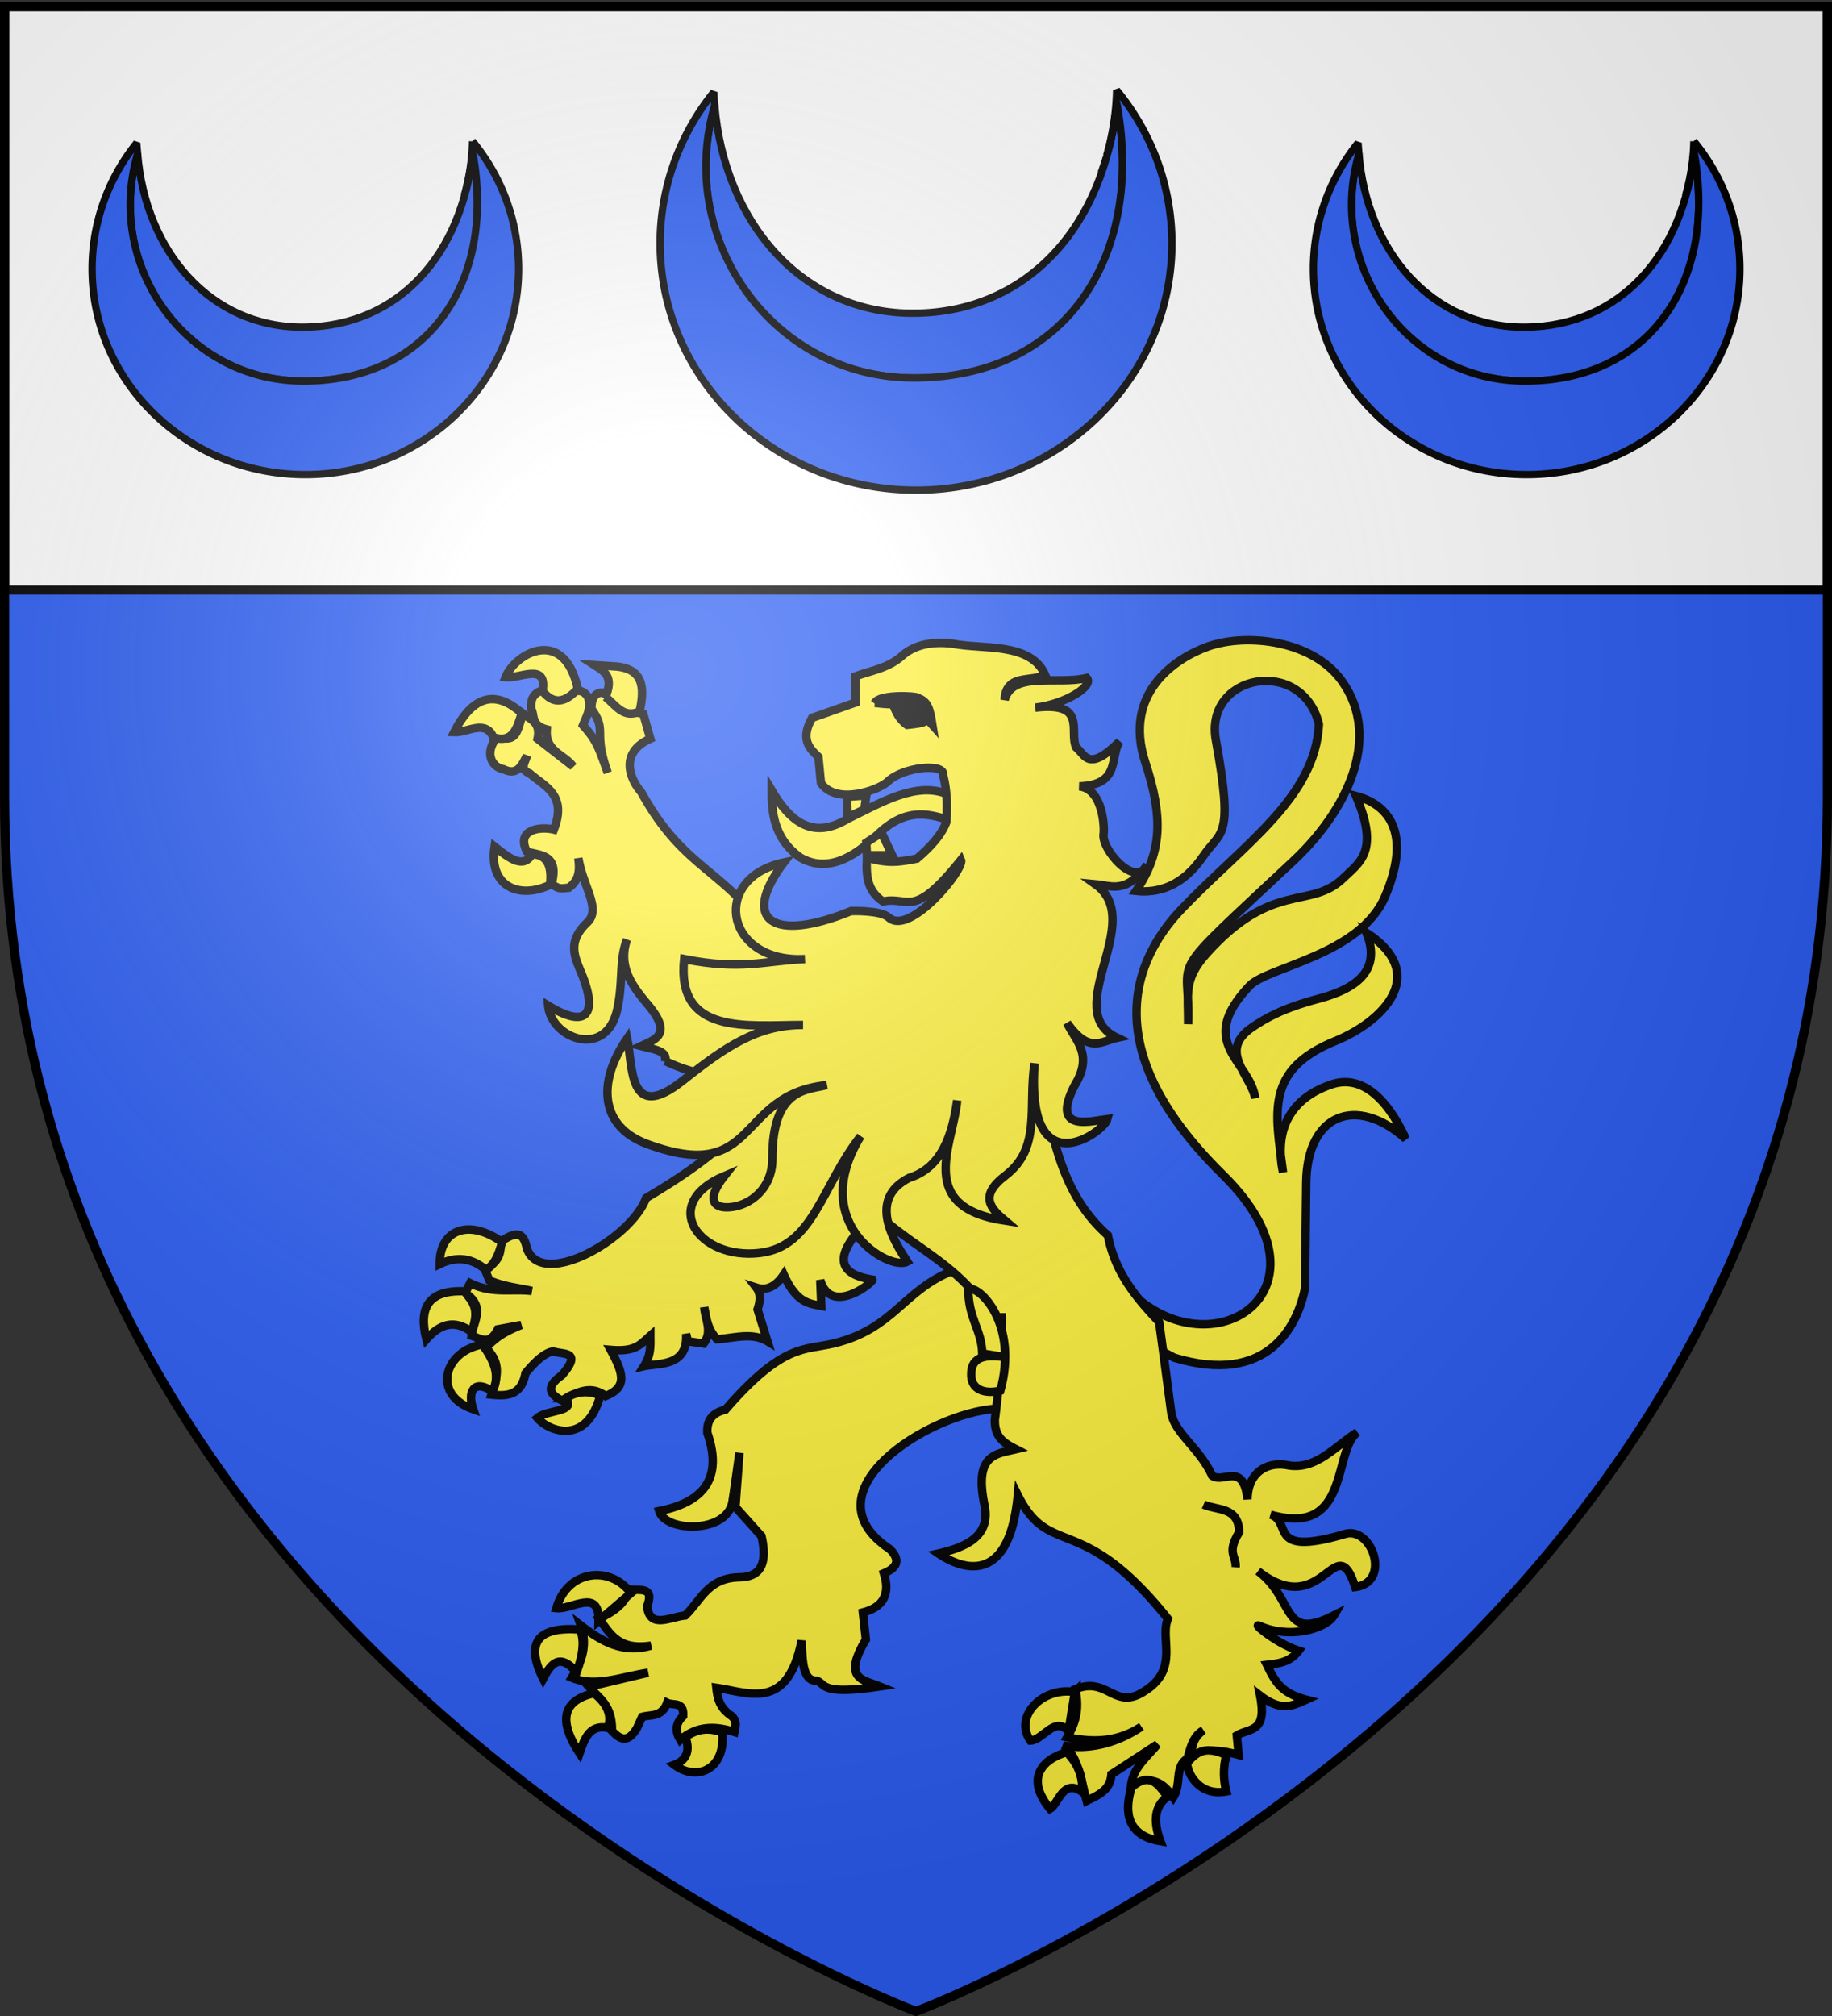
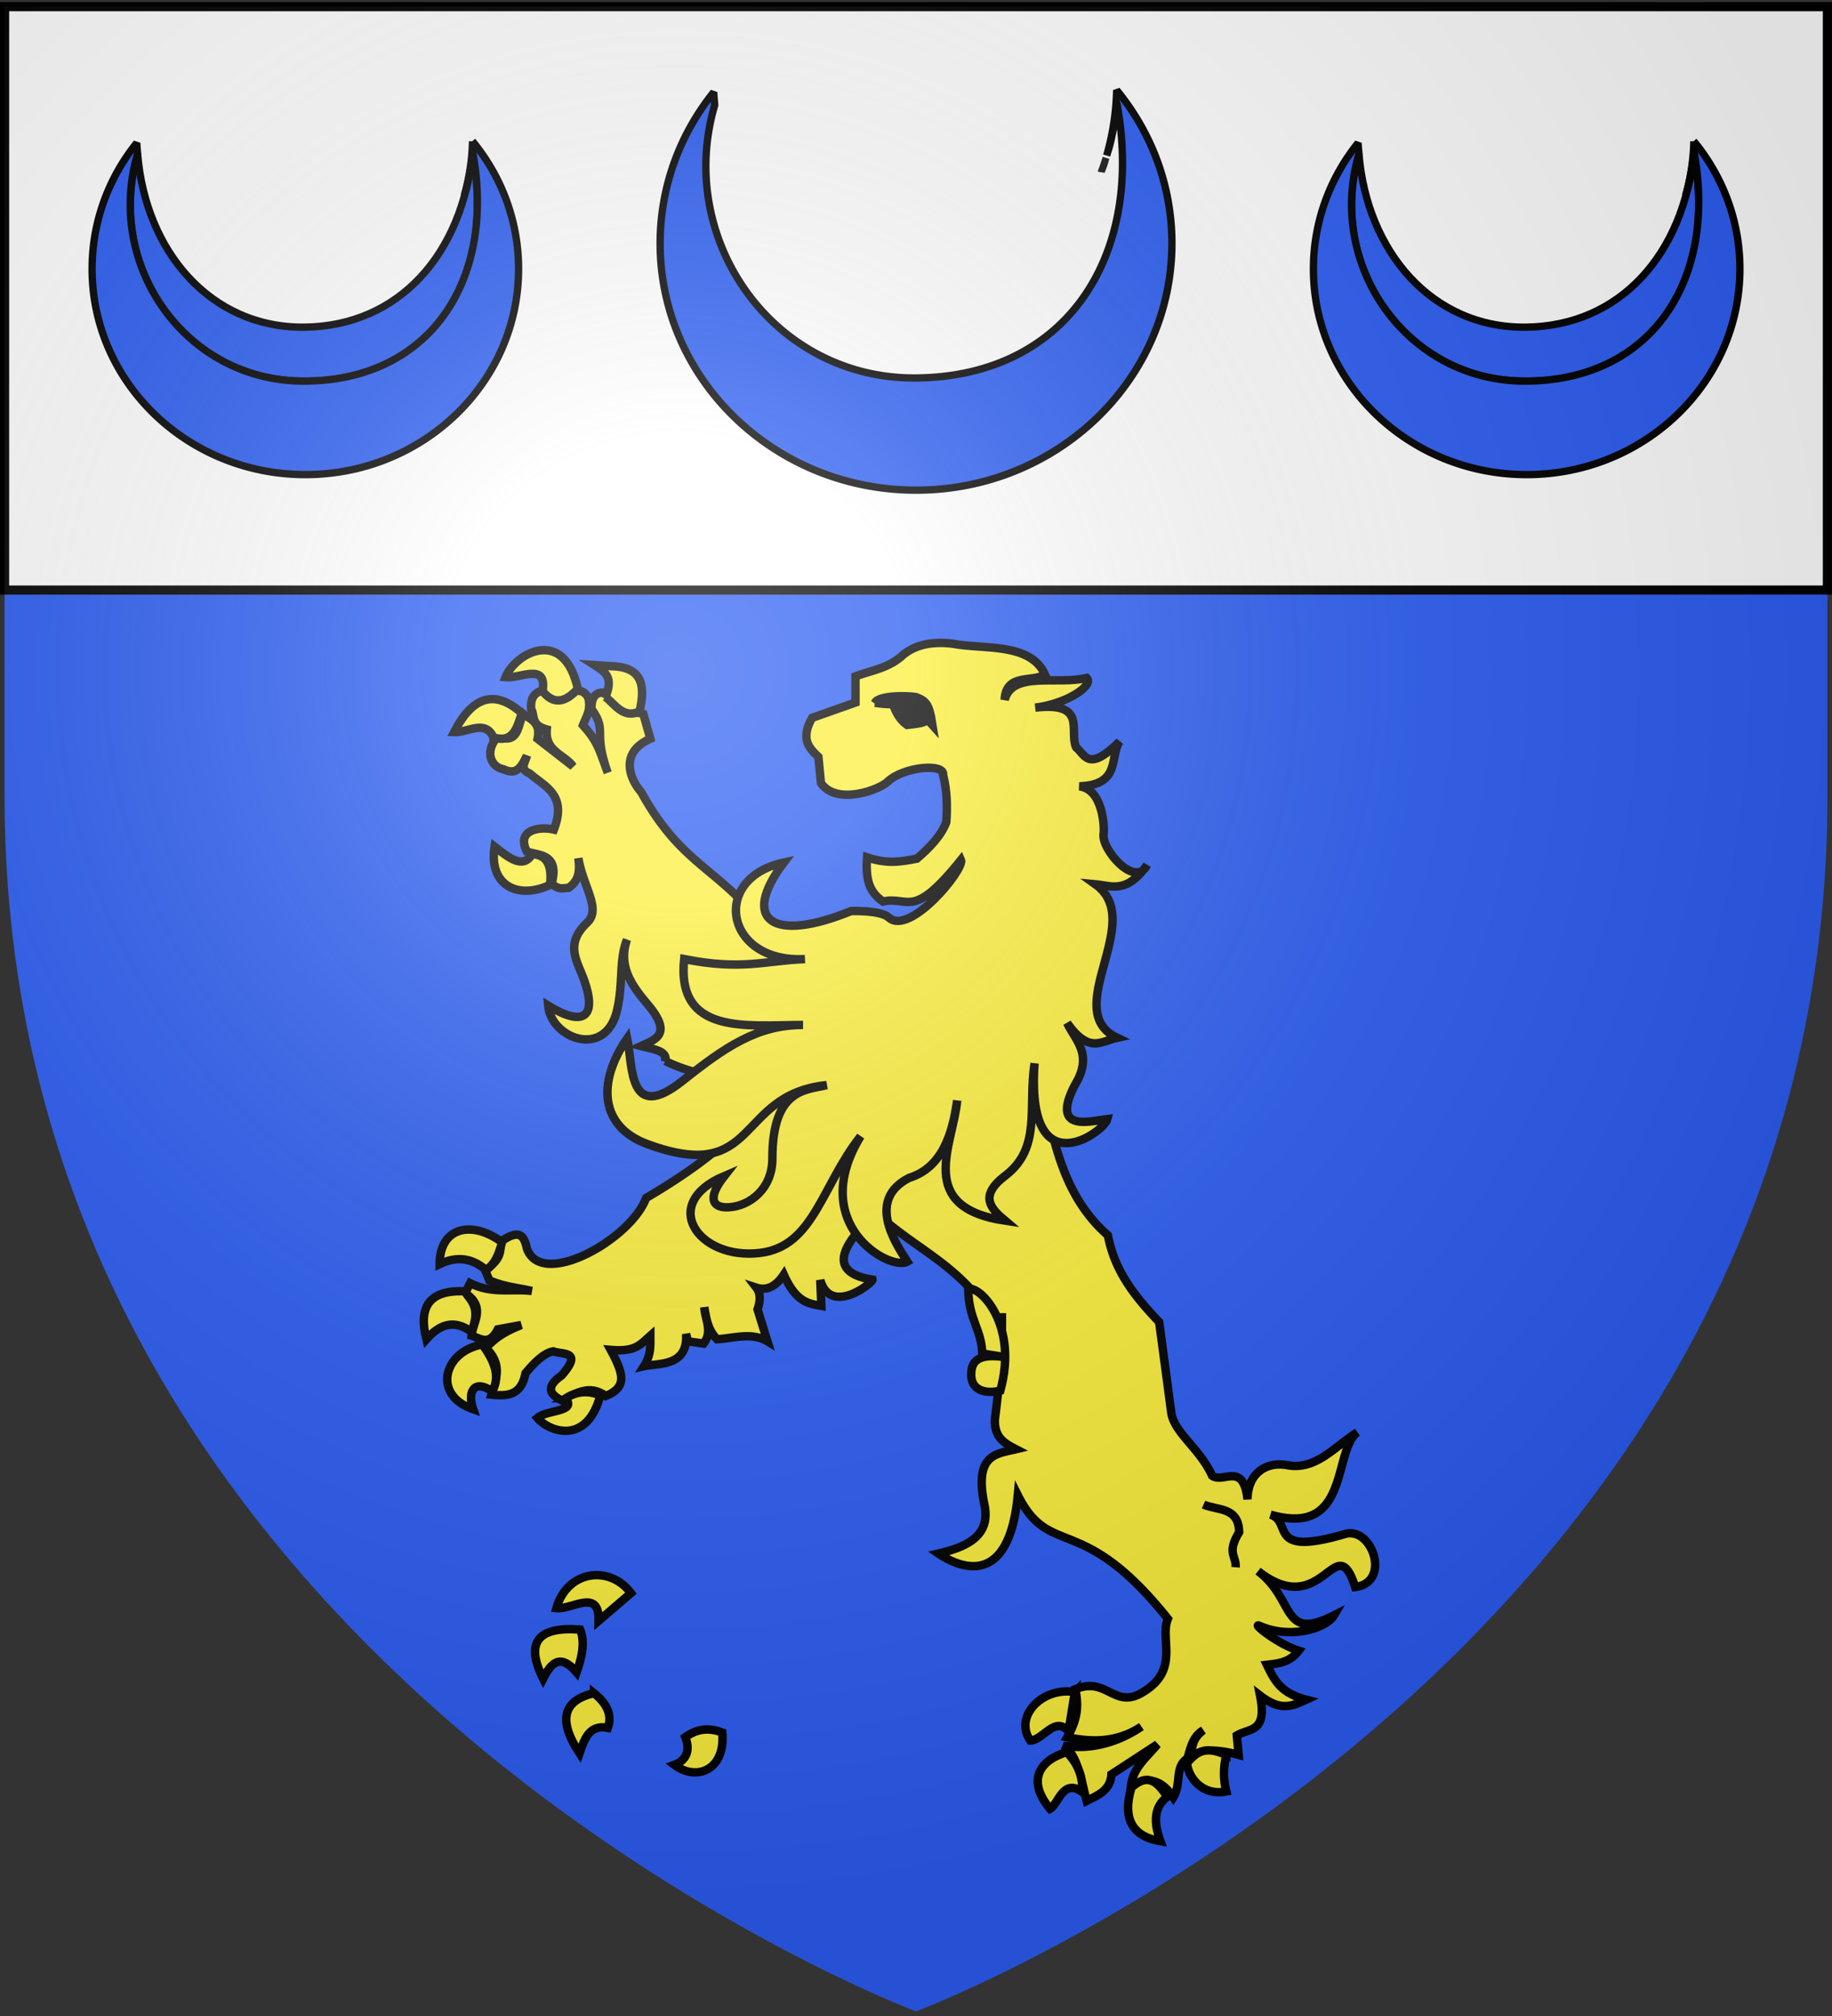
<svg xmlns="http://www.w3.org/2000/svg" xmlns:xlink="http://www.w3.org/1999/xlink" width="600" height="660" version="1.0">
  <rect width="100%" height="100%" fill="#333333" stroke="none" />
  <desc>Flag of Canton of Valais (Wallis)</desc>
  <defs>
    <g id="c">
-       <path id="b" d="M0 0v1h.5z" transform="rotate(18 3.157 -.5)" />
      <use xlink:href="#b" width="810" height="540" transform="scale(-1 1)" />
    </g>
    <g id="d">
      <use xlink:href="#c" width="810" height="540" transform="rotate(72)" />
      <use xlink:href="#c" width="810" height="540" transform="rotate(144)" />
    </g>
    <g id="g">
      <path id="f" d="M0 0v1h.5z" transform="rotate(18 3.157 -.5)" />
      <use xlink:href="#f" width="810" height="540" transform="scale(-1 1)" />
    </g>
    <g id="h">
      <use xlink:href="#g" width="810" height="540" transform="rotate(72)" />
      <use xlink:href="#g" width="810" height="540" transform="rotate(144)" />
    </g>
    <radialGradient xlink:href="#a" id="j" cx="221.445" cy="226.331" r="300" fx="221.445" fy="226.331" gradientTransform="matrix(1.353 0 0 1.349 -77.63 -85.747)" gradientUnits="userSpaceOnUse" />
    <linearGradient id="a">
      <stop offset="0" style="stop-color:white;stop-opacity:.314" />
      <stop offset=".19" style="stop-color:white;stop-opacity:.251" />
      <stop offset=".6" style="stop-color:#6b6b6b;stop-opacity:.125" />
      <stop offset="1" style="stop-color:black;stop-opacity:.125" />
    </linearGradient>
    <path id="e" d="M2.922 27.673c0-5.952 2.317-9.844 5.579-11.013 1.448-.519 3.307-.273 5.018 1.447 2.119 2.129 2.736 7.993-3.483 9.121.658-.956.619-3.081-.714-3.787-.99-.524-2.113-.253-2.676.123-.824.552-1.729 2.106-1.679 4.108z" />
  </defs>
  <g style="display:inline">
    <path d="M300 658.5s298.5-112.32 298.5-397.772V2.176H1.5v258.552C1.5 546.18 300 658.5 300 658.5" style="fill:#2b5df2;fill-opacity:1;fill-rule:evenodd;stroke:none;stroke-width:1px;stroke-linecap:butt;stroke-linejoin:miter;stroke-opacity:1" />
    <path d="M1.5 2.176h597v191H1.5z" style="opacity:1;fill:#fff;fill-opacity:1;stroke:#000;stroke-width:3;stroke-linecap:round;stroke-linejoin:miter;stroke-miterlimit:4;stroke-dasharray:none;stroke-opacity:1" />
  </g>
  <g style="fill:#000;fill-rule:evenodd;stroke:none;display:inline">
    <path d="M149.519 52.07c.233-.62.502-1.214.719-1.844.238-.691.407-1.422.625-2.125a71 71 0 0 1-1.344 3.97z" style="opacity:.9;fill:#fcef3c;fill-opacity:1;fill-rule:evenodd;stroke:#000;stroke-width:2;stroke-linejoin:bevel;stroke-miterlimit:4;stroke-dasharray:none;stroke-opacity:1" transform="translate(190.243 -3.163)scale(1.14)" />
-     <path d="M38.456 32.976C27.834 70.116 51.737 111.42 96.3 111.32s65.521-33.625 57.656-79.062c-3.476 35.273-25.35 60.08-57.906 60.468-32.559.388-54.898-26.268-57.594-59.75z" style="opacity:1;fill:#2b5df2;fill-opacity:1;fill-rule:evenodd;stroke:#000;stroke-width:2.105;stroke-linejoin:bevel;stroke-miterlimit:4;stroke-dasharray:none;stroke-opacity:1" transform="translate(190.243 -3.163)scale(1.14)" />
    <path d="M153.925 28.664a73.6 73.6 0 0 1-2.875 18.781c.3-.999.648-1.98.906-3a73 73 0 0 0 2-12.187c8.07 43.255-13.855 78.68-57.656 79.062-41.194.36-69.196-39.887-57.844-78.344-.1-1.246-.243-2.484-.28-3.75-9.662 12.001-15.407 27.08-15.407 43.438 0 39.138 32.944 70.875 73.531 70.875s73.5-31.737 73.5-70.875c0-16.618-5.934-31.908-15.875-44z" style="opacity:1;fill:#2b5df2;fill-opacity:1;fill-rule:evenodd;stroke:#000;stroke-width:2.105;stroke-linejoin:bevel;stroke-miterlimit:4;stroke-dasharray:none;stroke-opacity:1" transform="translate(190.243 -3.163)scale(1.14)" />
  </g>
  <g id="i" style="fill:#000;fill-rule:evenodd;stroke:none;display:inline">
    <path d="M149.519 52.07c.233-.62.502-1.214.719-1.844.238-.691.407-1.422.625-2.125a71 71 0 0 1-1.344 3.97z" style="opacity:.9;fill:#fcef3c;fill-opacity:1;fill-rule:evenodd;stroke:#000;stroke-width:2;stroke-linejoin:bevel;stroke-miterlimit:4;stroke-dasharray:none;stroke-opacity:1" transform="matrix(.95 0 0 .95 8.53 19.02)" />
    <path d="M38.456 32.976C27.834 70.116 51.737 111.42 96.3 111.32s65.521-33.625 57.656-79.062c-3.476 35.273-25.35 60.08-57.906 60.468-32.559.388-54.898-26.268-57.594-59.75z" style="opacity:1;fill:#2b5df2;fill-opacity:1;fill-rule:evenodd;stroke:#000;stroke-width:2.526;stroke-linejoin:bevel;stroke-miterlimit:4;stroke-dasharray:none;stroke-opacity:1" transform="matrix(.95 0 0 .95 8.53 19.02)" />
    <path d="M153.925 28.664a73.6 73.6 0 0 1-2.875 18.781c.3-.999.648-1.98.906-3a73 73 0 0 0 2-12.187c8.07 43.255-13.855 78.68-57.656 79.062-41.194.36-69.196-39.887-57.844-78.344-.1-1.246-.243-2.484-.28-3.75-9.662 12.001-15.407 27.08-15.407 43.438 0 39.138 32.944 70.875 73.531 70.875s73.5-31.737 73.5-70.875c0-16.618-5.934-31.908-15.875-44z" style="opacity:1;fill:#2b5df2;fill-opacity:1;fill-rule:evenodd;stroke:#000;stroke-width:2.526;stroke-linejoin:bevel;stroke-miterlimit:4;stroke-dasharray:none;stroke-opacity:1" transform="matrix(.95 0 0 .95 8.53 19.02)" />
  </g>
  <use xlink:href="#i" width="600" height="660" style="display:inline" transform="translate(400)" />
  <g style="display:inline">
-     <path d="M361.822 411.881c24.792 43.482 81.566 14.821 38.676-27.3-44.989-44.184-25.813-74.15-13.27-87.212 20.15-20.985 43.578-36.264 44.742-60.29-5.507-22.344-37.732-16.52-33.747 5.31 5.956 32.622 1.61 29.381-4.17 37.917-6.846 10.109-15.118 12.143-21.993 11.376 8.698-12.816 8.858-24.331 3.034-42.09-7.41-22.59 9.698-34.061 20.475-37.917 12.388-4.432 34.289-2.298 43.985 11.375 13.335 18.806 1.122 42.816-15.926 58.773-43.473 40.693-33.566 29.503-34.505 53.464.046-10.244-1.531-14.672 6.067-23.13 21.673-24.127 33.962-14.182 44.743-24.646 5.272-5.117 12.023-8.706 4.171-26.922 12.314 3.288 17.612 14.063 9.48 32.988-8.259 19.218-38.407 22.9-44.364 29.197-17.83 18.843.123 24.31 1.895 36.78-1.507-7.71-12.253-15.473-1.137-23.13 4.666-3.213 10.291-6.371 21.992-9.479 13.455-3.573 20.249-10.016 15.547-21.613 21.111 13.83 4.968 29.314-10.176 35.485-23.15 9.434-19.65 23.47-17.125 43.005-3.24-15.304 3.691-24.726 15.925-28.818 9.205-3.078 17.734 3.585 24.268 17.822-16.251-14.452-32.362-8.124-32.61 14.409l-.379 34.505c-2.495 12.515-12.257 31.992-42.847 22.75l-34.505-18.2zM252.759 258.81c-.152 8.478 1.444 16.331 9.338 21.935 8.276 4.791 16.917.782 25.41-7.601 8.977-8.624 16.152-6.89 22.97-4.753 1.123-3.987-.255-5.608.051-8.278-10.193-4.4-21.611 2.43-32.909 7.971-11.311 6.865-18.725 1.113-24.86-9.274zM312.503 415.82c-16.666 6.394-19.606 19.222-39.439 23.993-9.595 2.308-16.577-.154-35.495 21.69-4.765 1.124-6.09 3.967-5.915 7.56 4.555 13.163.72 22.378-15.776 25.635 2.092 6.97 22.156 7.395 23.992-2.958.287-1.618 2.3-16.104 2.3-16.104l-1.314 17.747 8.545 9.531c1.794 7.997.529 13.508-7.56 13.475-10.12.328-12.353 7.667-17.418 12.49-4.862.412-11.607 4.59-12.489-2.959 2.609-6.9-2.764-5.023-5.915-5.587-.94 4.183-4.59 7.204-9.86 9.531 3.597 4.882 6.328 10.559 17.09 8.874-9.184 2.735-16.27-1.35-23.006-6.573 2.273 6.42.31 11.9-2.958 17.09 7.846 3.29 16.57-.44 24.978-1.644l-19.39 4.602c3.33 3.739 7.725 6.058 7.558 14.46 2.51 2.65 5.096 4.313 8.217-.986l1.643-3.615c2.932-.856 6.419.228 8.216-4.6 1.994 1.002 5.48-.608 5.259 4.272-2.752 2.629-2.559 5.258-.986 7.887 5.56-4.795 11.571-4.615 17.747-2.629.319-1.753 1.066-3.506-.986-5.258-4.003-2.674-4.575-5.92-4.93-9.203 10.511 1.494 23.337 7.88 27.936-15.447.222 7.314.538 13.388 4.97 13.123 3.099 1.212 1 4.792 20.682 1.9-5.512-2.253-12.434-2.27-4.618-15.351l-.986-8.874c6.59-1.699 9.076-5.86 6.902-12.817 4.337-1.812 5.516-4.325 1.972-7.888-28.121-18.649 12.365-44.534 34.837-46.012l16.433-10.517-10.517-35.823z" style="fill:#fcef3c;fill-opacity:1;stroke:#000;stroke-width:2.759;stroke-miterlimit:4;stroke-dasharray:none;stroke-opacity:1" />
    <path d="M178.384 225.813c-4.122.956-4.589 3.472-4.425 6.265 1.254 2.012-.266 5.302 5.115 6.724-.636 7.298 5.86 8.168 8.592 12.099l-11.61-9.052c1.11-5.37-2.25-6.277-4.655-8.133-1.899 3.566-1.35 10.1-8.363 7.414-4.673 5.159-1.954 10.1 1.84 10.69 4.628 2.259 6.046-1.25 7.672-4.396-.413 2.04-2.628 4.335.949 5.805 4.979 4.36 12.318 6.956 7.903 18.363-4.666-1.089-12.47.043-8.852 7.184 3.643 1.329 10.804.523 8.133 10.46 2.311 2.273 3.844 1.457 5.575 1.409 3.74-2.635 3.58-6.154 3.161-9.713 1.572 9.485 7.587 16.642 2.903 21.093-6.962 6.615-3.81 11.753-1.638 17.214 5.167 12.999 1.296 17.631-11.15 9.972.97 10.84 18.779 17.5 22.53 1.638 2.133-9.021.582-16.422 3.276-23.249-2.915 8.561 1.354 14.813 6.724 21.15 8.437 9.958 2.506 11.545-2.097 13.709 3.864 1.01 8.756 1.514 7.902 4.885a51 51 0 0 0 13.71 4.474l7.649 20.591c-6.892 6.468-16.188 13.074-27.623 19.794-4.892 13.426-34.3 30.073-39.055 16.496-.96-4.413-2.557-6.293-8.362-2.328-.562 2.963.463 5.765-5.345 9.31l1.408 3.478c5.161 2.19 9.325 2.386 13.937 3.477-6.728-.797-12.94 1.051-20.23-2.557l-1.61 3.247c6.872 4.648 2.566 9.318 2.098 13.966 2.866.846 5.726 3.49 8.592-2.098l7.673-1.408c-7.297 2.907-9.094 5.13-11.639 7.443 5.714 5.538 3.306 10.405 1.868 15.346 5.033.524 9.773.413 11.15-6.983 3.022-3.62 6.06-6.635 9.082-7.184 3.132 1.148 9.87-.269 2.787 7.874-5.514 3.851-3.895 6.39.46 8.391 4.648-3.245 9.29-5.151 13.938-1.638 6.96-2.828 6.056-7.023 1.638-15.116 8.175.71 9.655-1.705 12.989-4.627-.007 3.159.323 6.218-2.07 9.972 4.641-1.067 14.473.283 13.795-10.575l.603 2.443 5.116.718c3.088-3.95.447-7.918.23-11.869.675 3.666 1.126 7.394 4.195 10.46 5.598-.353 11.466-2.363 16.496.69l-3.248-10.46c1.14-3.345.836-5.51-.402-7.127 2.696.871 5.902.408 8.995-4.253 4.105 9.182 8.194 9.468 12.3 10.23l-.345-8.448c3.42 11.886 17.318.823 17.098-.144-17.628-2.741-6.439-14.678 1.207-21.927 13.903 13.187 30.47 17.826 41.153 40.348-.223 8.822-1.054 17.952-2.27 27.272-.258 6.134 3.335 7.968 6.925 9.828-6.395 1.528-13.743 1.59-10.403 17.932 2.263 10.077-5.124 13.954-15.03 16.208 6.54 4.45 23.082 11.944 26.008-19.11 10.603 21.158 20.734 4.904 49.17 40.49-2.794 6.461 3.94 16.485-7.76 23.738-9.773 6.425-12.005-5.078-22.559-.69 1.197 5.982.533 10.175-2.643 15.72 8.098 1.663 16.184 1.816 24.283-3.478-7.954 5.392-16.966 7.69-25.605 6.208 4.811 2.96 5.99 11.989 7.673 18.104 3.707-1.884 7.78-3.41 8.104-8.678l15.058-9.829c-3.419 4.252-8.088 7.609-8.679 13.88 6.018-3.856 10.38-1.755 13.88 3.45 2.795-4.349.28-9.909 4.627-12.703 1.051-3.427 1.637-7.083 5.202-9.253-4.095 3.084-3.599 6.169-4.038 9.253 3.466-3.635 9.992-2.728 15.619-1.178l-.604-6.351c4.096-2.534 10.062-.73 7.616-13.076 6.792 5.206 10.295 3.548 15.116 1.351-8.436-2.186-10.34-6.218-12.875-11.409 3.747-.439 7.51-.776 10.403-4.627-7.268-2.323-15.776-9.452-12.73-8.104 10.003 4.43 21.801.83 24.312-3.477-17.38 8.813-12.53-5.158-24.887-14.455 21.382 16.7 25.411-14.815 31.812 5.202 11.915-1.507 5.554-19.986-3.362-17.358-25.936 7.647-16.923-4.12-24.398-6.35 26.147 7.55 20.364-20.715 28.45-26.956-7.746 4.932-13.646 12.541-23.019 10.747-6.35-1.157-12.844 2.235-12.931 11.208-1.38-12.513-7.886-5.09-11.582-7.73-4.104-9.045-12.524-14.059-13.42-20.835-1.126-8.517-2.44-18.381-3.937-29.485-7.461-7.89-14.493-16.163-16.783-28.364-19.418-17.106-18.284-42.426-26.036-64.2l-85.12-34.858c-15.807-21.68-27.84-20.962-41.727-46.123-3.476-3.902-7.412-12.783 3.017-17.415l-2.299-8.133c-3.334-1.2-6.667 1.688-10-4.886l-3.248-2.097c-2.43-.004-3.784 1.632-3.736 5.345 5.351 7.482.354 7.017 5.345 20.92-3.065-8.443-3.512-10.385-8.132-15.575 1.1-2.82 2.875-5.322 1.638-9.31-1.97-2.687-3.01-1.594-4.426-2.07-4.936 5.392-7.196 2.147-9.742-.23zm149.751 204.094c.031 1.848.03 3.725 0 5.604z" style="fill:#fcef3c;fill-opacity:1;stroke:#000;stroke-width:2.759;stroke-miterlimit:4;stroke-dasharray:none;stroke-opacity:1" />
    <path d="M317.104 422.02c.111 9.966 4.383 13.218 4.601 21.08l8.336 1.359c-6.843-1.165-11.898-.558-11.951 5.213-.26 5.456 4.603 6.798 9.53 5.587 6.014-21.677-6.787-34.512-10.516-33.239zM394.174 492.562c4.569 2.023 11.483.636 11.667 9.038-4.22 6.903-.871 7.752-1.15 11.503" style="fill:#fcef3c;fill-opacity:1;stroke:#000;stroke-width:2.759;stroke-miterlimit:4;stroke-dasharray:none;stroke-opacity:1" />
    <g style="fill:#fcef3c">
      <path d="M-1928.962 172.153c-11.118 5.31-21.916.493-19.753-13.58 5.284 4.16 10.205 8.028 13.374 2.674 4.576.207 7.277 3.036 6.379 10.906zM-1949.126 119.685c-2.846-6.526-9.2-1.648-13.992-1.852 6.647-13.008 14.683-15.18 24.074-6.79-1.636 5.295-3.108 10.82-10.082 8.642zM-1944.806 98.286c5.15.56 14.889-5.436 13.169 4.938 3.896 4.9 8.106 4.149 12.55-.823-4.875-22.324-22.252-12.763-25.719-4.115zM-1909.21 105.282c2.856-7.09-.079-8.856-3.91-11.317l6.38.412c11.154.392 11.55 7.509 9.67 16.049-5.65 2.692-8.544-2.19-12.14-5.144z" style="opacity:1;fill:#fcef3c;fill-opacity:1;stroke:#000;stroke-width:3;stroke-miterlimit:4;stroke-dasharray:none;stroke-opacity:1" transform="translate(1954.793 131.295)scale(.92)" />
    </g>
    <g style="fill:#fcef3c">
      <path d="M-1951.801 309.186c-4.708-4.064-10.108-5.123-16.46-2.058-.046-12.774 10.957-16.012 22.22-7.818-1.135 4.077-2.465 7.959-5.76 9.876zM-1972.994 333.877c-2.75-10.962.441-17.622 13.58-17.078 2.362 3.402 5.865 5.766 2.469 14.403-6.266-4.604-11.425-2.57-16.05 2.675zM-1953.036 335.729c3.978 5.555 6.59 11.11 3.498 16.666-6.436-4.42-8.976.05-6.79 6.378-14.849-5.106-10.372-20.749 3.292-23.044zM-1923.407 354.864c4.42-2.78 8.473-2.627 12.345-1.029-4.809 17.905-18.264 12.948-22.427 8.025 3.494-3.051 14.078-1.948 10.082-6.996z" style="opacity:1;fill:#fcef3c;fill-opacity:1;stroke:#000;stroke-width:3;stroke-miterlimit:4;stroke-dasharray:none;stroke-opacity:1" transform="translate(1954.793 131.295)scale(.92)" />
    </g>
    <g style="fill:#fcef3c">
      <path d="M-1900.156 424.204c-7.523-10.142-22.723-8.165-26.543 5.35 5.483.596 15.383-7.274 15.02 4.526zM-1919.498 452.392c-6.015-7.057-9.163-3.121-11.933 2.264-6.586-13.147-1.642-18.607 13.168-17.49 1.766 4.142.824 9.445-1.235 15.226zM-1913.325 459.8c-10.53 2.465-13.257 9.062-5.144 21.398 1.76-5.153 3.505-10.325 10.082-9.053 1.452-4.115.19-8.23-4.938-12.346zM-1880.815 475.437c2.06 5.249-.073 8.485-3.91 9.876 7.965 6.023 18.303 1.727 17.078-11.522-4.157-1.543-8.465-1.726-13.168 1.646z" style="opacity:1;fill:#fcef3c;fill-opacity:1;stroke:#000;stroke-width:3;stroke-miterlimit:4;stroke-dasharray:none;stroke-opacity:1" transform="translate(1954.793 131.295)scale(.92)" />
    </g>
    <g style="fill:#fcef3c">
      <path d="m-1742.136 459.388-2.263 13.991c-4.902-5.65-9 3.143-13.58 3.292-5.924-8.292 3.897-19.175 15.843-17.283zM-1739.461 494.984c.085-4.517-.748-9.137-5.555-14.197-9.114 2.684-14.695 9.626-5.967 20.164 3.027-1.607 4.548-11.027 11.522-5.967zM-1721.972 493.338c6.394-5.685 9.576-1.2 12.757 3.292-4.786 3.645-4.964 9.01-2.469 15.843-13.827-2.294-12.115-13.073-10.288-19.135zM-1688.228 481.815c-1.156 4.61-1.037 8.901 0 12.963-8.893 1.72-13.623-5.341-13.991-10.082 3.707-4.496 6.993-6.063 13.991-2.88z" style="opacity:1;fill:#fcef3c;fill-opacity:1;stroke:#000;stroke-width:3;stroke-miterlimit:4;stroke-dasharray:none;stroke-opacity:1" transform="translate(1954.793 131.295)scale(.92)" />
    </g>
-     <path d="m-1807.179 161.62-3.779-8.03-5.431 3.543.236 4.487zM-1823.238 140.837l6.849-.472-.709 4.96-5.904 2.833z" style="opacity:1;fill:#fcef3c;fill-opacity:1;stroke:#000;stroke-width:3;stroke-miterlimit:4;stroke-dasharray:none;stroke-opacity:1" transform="translate(1954.793 131.295)scale(.92)" />
    <path d="M-1789.04 133.008c.652-4.187-14.133-2.97-19.806 2.504-2.848 2.748-17.97 8.537-23.675.455l-.91-9.333c-3.234-3.122-6.513-6.208-2.276-13.886l15.48-5.464v-9.333c5.572-2.077 12.038-2.895 17.072-7.74 4.117-3.304 9.772-4.812 17.529-3.87 10.413 2.134 27.725-.668 32.883 11.06-4.922 2.744-13.933-.532-14.388 8.913 2.83-10.38 18.755-5.214 29.218-7.775 2.646 2.654-7.056 9.226-18.347 10.567 18.686-2.2 11.962 8.367 14.569 14.113 3.231 2.624 4.227 9.08 15.48-2.048-3.619 5.365.617 15.43-14.342 15.935 8.615.957 8.965 15.11 8.65 16.845-.984 5.432 11.242 19.63 15.48 11.155-7.434 10.43-12.735 7.352-18.439 6.829 18.522 13.176-12.816 44.882 7.74 54.634-5.513 1.151-9.86 5.903-17.756-5.236 2.993 6.38 9.378 11.165 2.731 22.082-8.956 17.248 6.003 12.719 11.61 12.065-1.192 4.767-29.083 24.687-25.951-19.805-2.374 15.63 2.496 29.986-10.244 39.837-9.726 7.318-5.39 11.823-.227 16.163-32.11-4.774-18.542-26.84-17.074-42.797-1.728 12.445-5.591 23.962-17.073 27.545-15.009 7.604-5.37 22.615-.683 29.82-6.16 3.452-35.81-13.191-16.618-44.617-14.094 17.91-16.658 39.241-35.893 41.523-21.802 2.587-35.987-17.514-12.595-27.41-6.496 8.287-3.988 11.482 1.594 11.155 7.543-.442 15.498-6.678 15.48-17.3-.045-25.402 12.427-24.32 19.35-26.18-32.631 3.343-23.803 35.799-63.968 20.944-16.509-6.106-18.058-21.681-7.057-37.561 2.056 9.608.25 30.58 19.805 15.024 14.882-11.838 26.525-19.88 42.796-19.805-20.377.094-45.08 3.6-42.341-23.447 20.508 4.085 28.566.59 43.024 0-28.476 1.563-33.81-28.755-7.512-34.374-15.674 20.732-3.902 28.666 23.903 17.3 0 0 10.503-.412 13.43 2.277 7.432 6.828 27.164-17.289 25.724-20.487-17.403 21.676-18.43 12.764-27.772 14.796-5.113-3.544-6.17-8.006-5.691-15.707 7.529 2.567 12.586 1.426 17.756.455 4.782-4.067 8.711-8.304 10.471-12.975.389-5.616.286-11.23-1.138-16.846z" style="opacity:1;fill:#fcef3c;fill-opacity:1;stroke:#000;stroke-width:3;stroke-miterlimit:4;stroke-dasharray:none;stroke-opacity:1" transform="translate(1954.793 131.295)scale(.92)" />
    <path d="M286.498 230.11c1.563-2.99 13.886-2.19 13.794-1.748 3.678 1.196 3.954 3.734 4.598 6.125l.46 2.841-1.564-1.747c-1.287 1.232-3.126 1.269-4.782 1.526l-1.93.221c-2.484-1.756-3.68-4.212-4.599-6.777-2.667 0-4.138-.258-5.977-.442z" style="fill:#000;stroke:#000;stroke-width:2.759" />
  </g>
  <path d="M300 658.5s298.5-112.32 298.5-397.772V2.176H1.5v258.552C1.5 546.18 300 658.5 300 658.5" style="opacity:1;fill:url(#j);fill-opacity:1;fill-rule:evenodd;stroke:none;stroke-width:1px;stroke-linecap:butt;stroke-linejoin:miter;stroke-opacity:1" />
-   <path d="M300 658.5S1.5 546.18 1.5 260.728V2.176h597v258.552C598.5 546.18 300 658.5 300 658.5z" style="opacity:1;fill:none;fill-opacity:1;fill-rule:evenodd;stroke:#000;stroke-width:3;stroke-linecap:butt;stroke-linejoin:miter;stroke-miterlimit:4;stroke-dasharray:none;stroke-opacity:1" />
</svg>